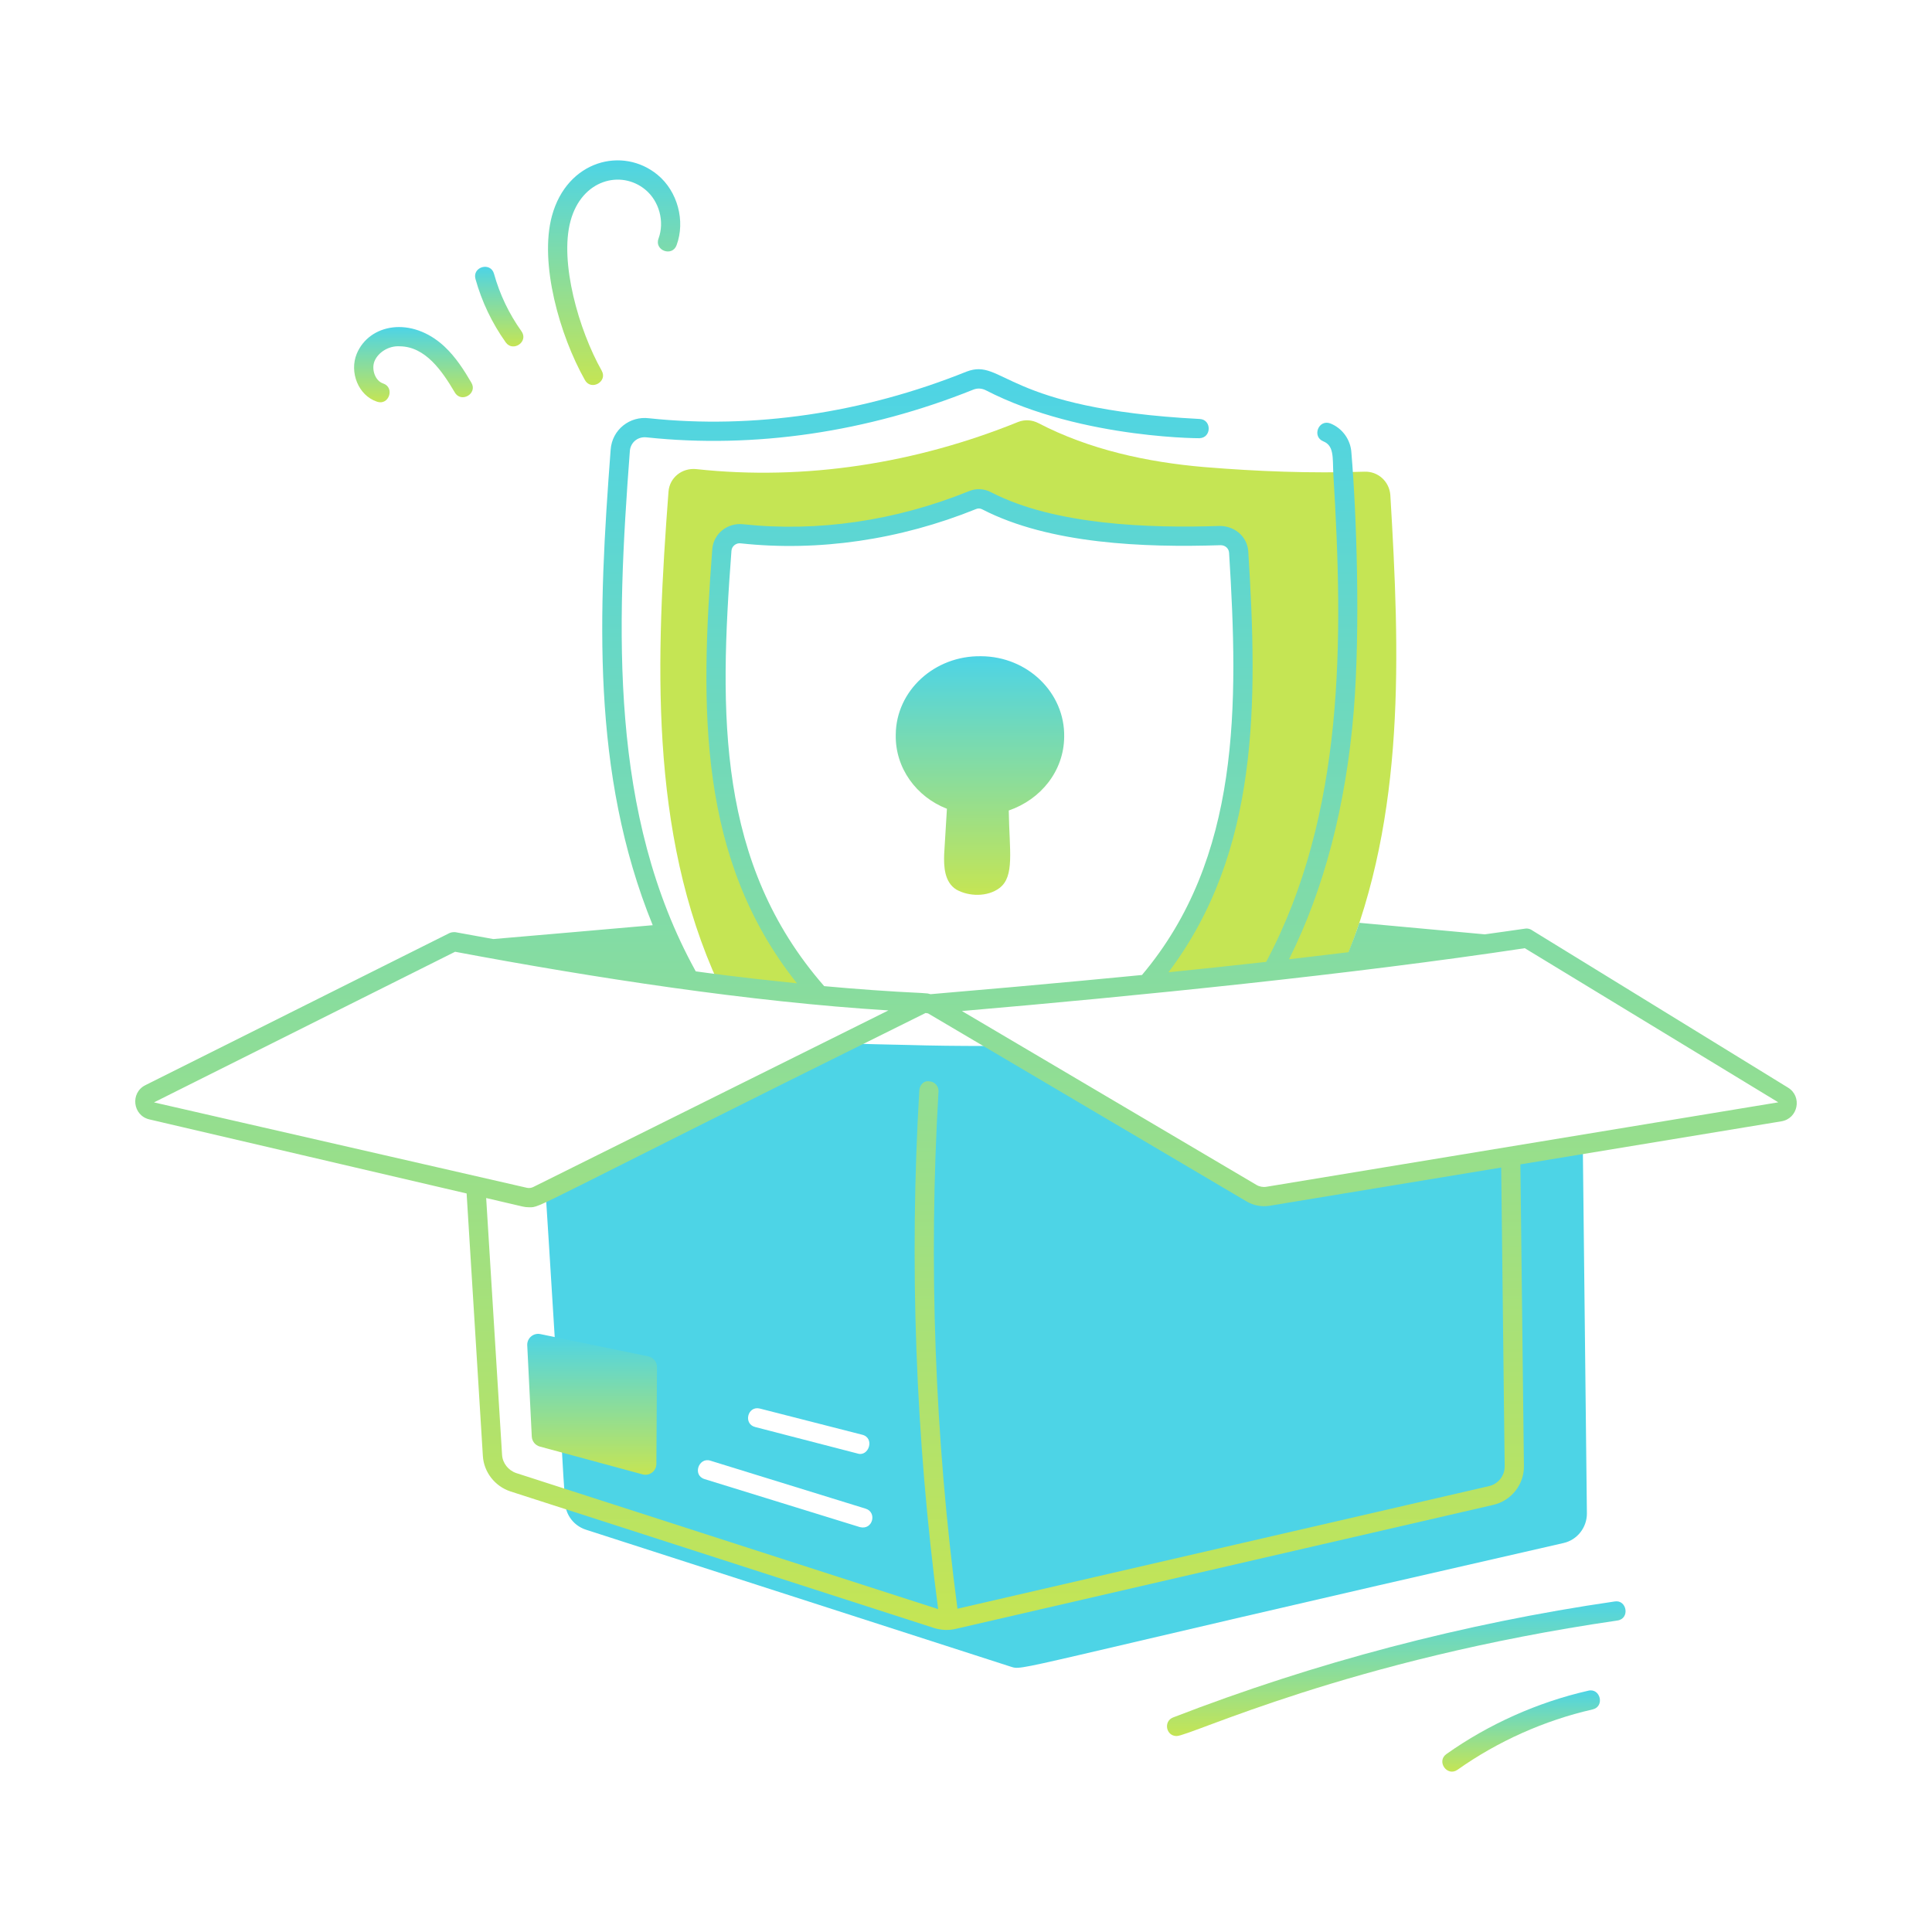
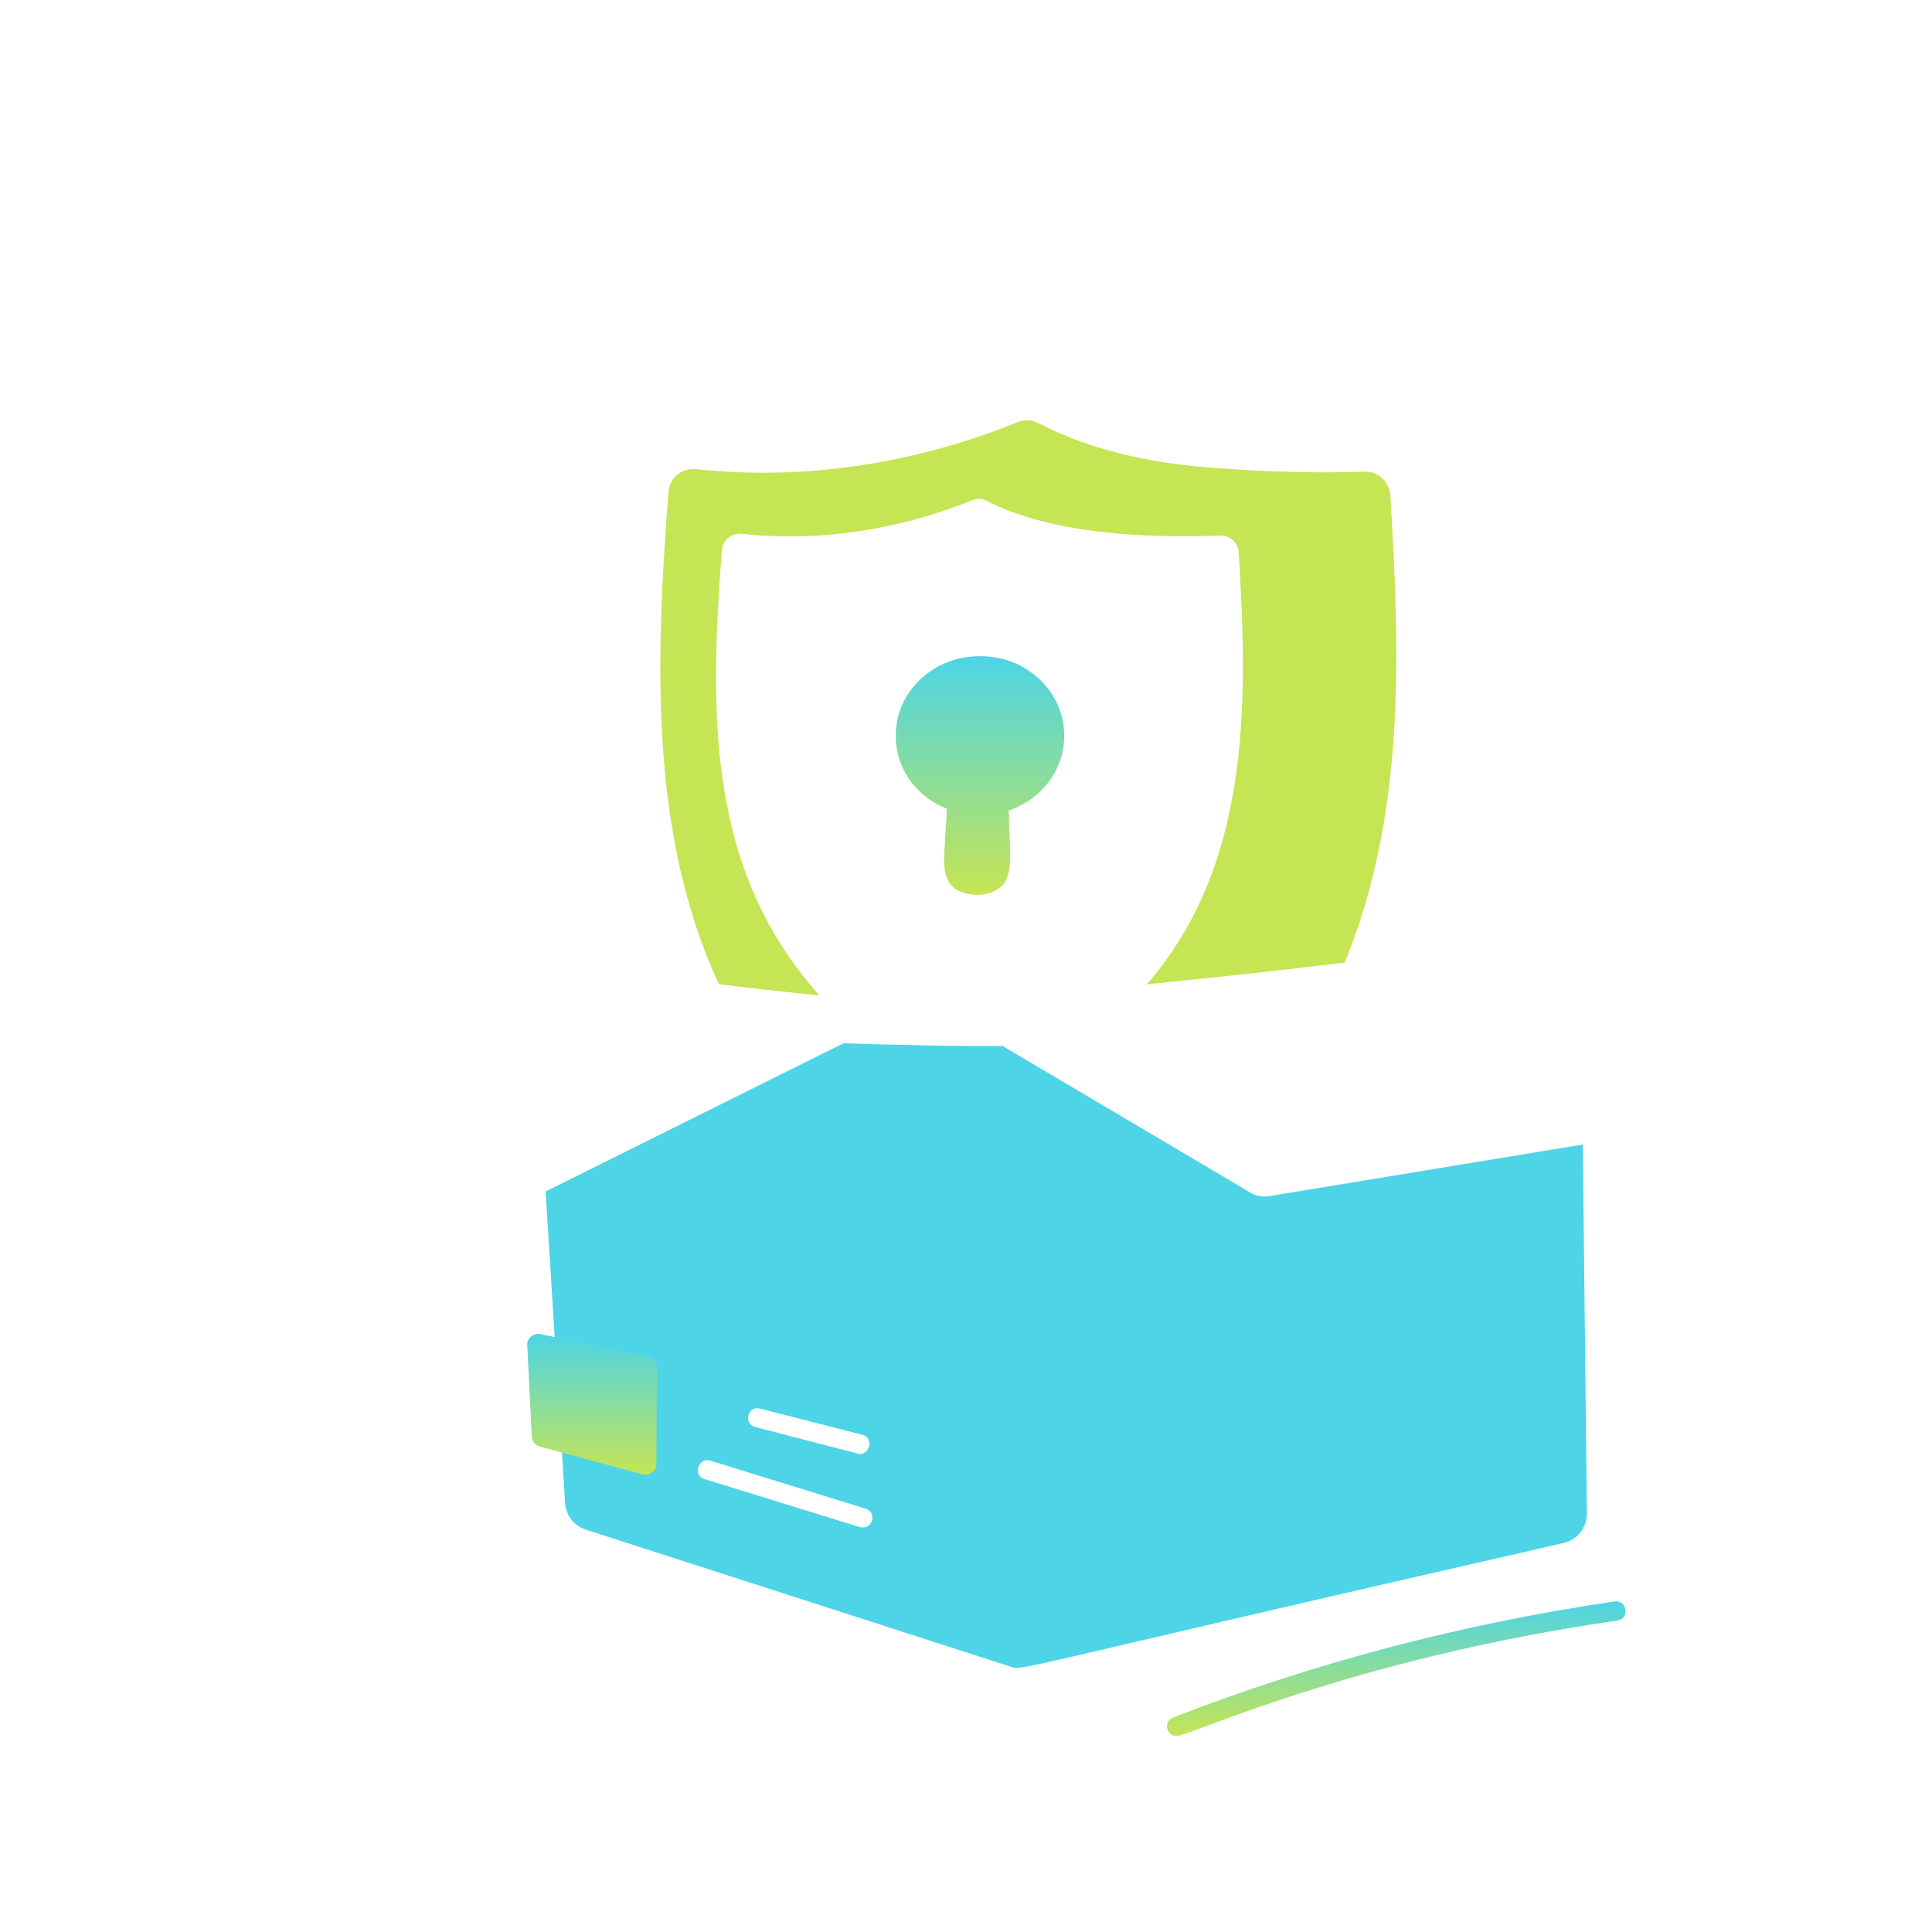
<svg xmlns="http://www.w3.org/2000/svg" width="1898" height="1898" viewBox="0 0 1898 1898" fill="none">
  <path d="M1320.99 945.641C1241.44 955.098 1240.5 955.221 1126.63 967.065C1227.64 850.386 1226.45 695.058 1216.88 542.548C1216.38 532.965 1208.31 525.906 1198.73 526.158C1126.28 528.608 1033.69 525.09 969.581 492.13C965.043 489.606 959.999 489.354 955.211 491.373C883.615 520.361 805.47 532.713 728.833 524.395C718.749 523.389 709.927 530.448 709.17 540.277C696.692 704.63 695.26 854.849 804.966 977.909C760.255 973.434 719.425 968.584 706.145 966.816C636.98 817.041 644.534 644.558 656.733 483.051C657.742 469.185 670.094 459.356 684.213 460.87C791.352 472.466 900.257 455.07 1000.34 414.483C1006.89 411.963 1013.95 412.464 1020.25 415.745C1070.17 441.711 1126.89 454.063 1183.1 458.852C1235.03 463.135 1287.97 465.154 1340.41 463.387C1353.77 462.883 1364.86 472.97 1365.87 486.332C1375.27 642.939 1380.86 800.213 1320.99 945.641Z" fill="#C5E554" />
  <path d="M1554.94 1124.37L1245.62 1175.29C1240.07 1176.05 1234.28 1175.04 1229.49 1172.27L984.955 1027.57H967.31C941.849 1027.57 916.64 1027.32 891.179 1026.56C870.509 1026.06 849.838 1025.8 828.913 1024.79L535.983 1170.5C539.15 1218.5 548.882 1378.86 552.118 1426.88C552.874 1441.75 553.884 1456.63 554.89 1471.5C554.89 1473.27 555.143 1474.78 555.143 1476.54C555.896 1488.64 563.965 1498.98 575.56 1502.76L992.267 1637.12C1006.93 1641.53 980.98 1642.36 1536.03 1515.87C1549.39 1512.85 1558.97 1500.75 1558.97 1486.88C1558.94 1483.91 1555.01 1128.68 1554.94 1124.37ZM746.478 1383.77L847.063 1409.49C859.726 1412.66 853.495 1431.63 842.274 1427.89L741.943 1401.92C729.932 1398.92 734.45 1380.77 746.478 1383.77ZM844.794 1500.24L692.281 1453.1C679.947 1449.4 686.422 1431.34 697.827 1434.95L850.34 1482.09C861.834 1485.53 857.544 1503.44 844.794 1500.24Z" fill="#4DD4E6" />
-   <path d="M1756.57 1068.49C1553.62 943.609 1501.65 911.908 1504.33 913.385C1502.53 912.395 1500.26 911.946 1498.5 912.264C1485.17 914.234 1471.96 916.019 1458.69 917.896L1335.37 906.565C1332.2 916.443 1328.46 925.921 1324.74 935.448L1266.33 942.412C1300.77 873.438 1322.26 791.635 1329.91 698.602C1336.56 616.664 1332.62 504.278 1327.64 445.01C1327 432.208 1318.95 420.859 1307.14 416.059C1295.46 411.413 1288.5 428.897 1300.05 433.587C1310.5 437.841 1309.18 449.045 1309.8 464.483C1319.88 628.874 1321.24 799.418 1243.87 944.961C1211.38 948.589 1179.4 951.98 1147.9 955.168C1237.24 836.725 1235.63 690.276 1226.32 542.031C1225.53 527.457 1213.34 516.797 1198.4 516.698C1128.7 519.062 1036.25 515.787 974.151 483.858C967.037 479.943 958.986 479.525 951.674 482.602C879.74 511.726 803.177 522.903 729.766 515C714.858 513.454 700.955 524.027 699.731 539.569C687.843 696.163 685.525 843.618 782.944 966.018C721.397 959.682 695.313 955.824 683.517 954.266C598.325 800.169 605.551 617.907 618.762 443.139C619.354 434.895 626.352 428.512 635.576 429.698C741.213 440.899 852.217 424.577 956.303 382.726C960.291 381.199 964.377 381.446 968.242 383.292C1064.19 432.936 1190.49 430.485 1178.06 430.485C1190.27 430.485 1190.69 412.178 1178.56 411.603C985.47 401.599 985.791 351.193 949.409 365.124C848.007 405.916 740.08 421.746 637.767 410.914C618.87 408.451 601.314 421.964 599.904 441.76C587.853 601.249 580.395 759.364 641.229 908.922C588.878 913.526 536.613 918.087 484.589 922.53C472.28 920.302 460.223 918.182 447.566 915.809C446.486 915.588 443.299 915.759 441.584 916.647L142.768 1066.1C127.756 1073.64 130.368 1095.92 146.781 1099.71L458.408 1172.47L474.376 1430.5C475.36 1446.16 486.143 1460.07 501.308 1465.12L918.341 1599.58C925.614 1601.65 932.609 1601.74 938.922 1600.2L1466.74 1478.46C1484.66 1474.47 1497.41 1458.35 1497.09 1440.15L1493.64 1143.89L1750.07 1101.58C1766.52 1098.87 1770.72 1077.15 1756.57 1068.49ZM718.589 541.021C718.934 536.363 723.453 533.094 727.821 533.808C803.891 542.006 883.901 530.435 958.912 500.081C961.005 499.17 963.024 499.342 965.239 500.524C1031.14 534.461 1124.07 538.047 1198.96 535.605C1199.04 535.605 1199.11 535.605 1199.21 535.605C1203.69 535.605 1207.21 538.756 1207.46 543.138C1216.76 692.416 1218.85 842.911 1121.89 957.821C1119.16 958.076 1032.33 966.706 914.129 976.691C909.893 975.708 914.113 976.193 905.22 975.509C874.246 974.099 840.712 971.625 809.677 968.788C704.561 848.502 706.34 702.237 718.589 541.021ZM447.087 935.018C582.351 960.41 736.583 984.236 872.804 992.64L523.859 1166.13C521.914 1167.09 519.674 1167.36 517.532 1166.87C425.848 1145.87 241.32 1103.62 151.262 1082.99L447.087 935.018ZM1478.19 1440.42C1478.36 1449.73 1471.81 1457.95 1462.58 1460.02L940.615 1580.4C918.375 1412.32 912.051 1241.46 921.985 1072.33C922.305 1067.11 918.317 1062.63 913.122 1062.34C907.485 1061.28 903.423 1066.01 903.127 1071.2C893.138 1240.83 899.431 1412.19 921.637 1580.8L507.216 1447.17C499.363 1444.54 493.75 1437.37 493.233 1429.32L477.616 1176.95L513.273 1185.28C515.365 1185.77 517.507 1186.02 519.649 1186.02C532.366 1186.02 514.084 1190.93 909.251 995.179L911.697 995.542L1224.72 1180.33C1231.46 1184.32 1239.46 1185.8 1247.27 1184.54L1474.77 1147L1478.19 1440.42ZM1244.19 1165.88C1240.82 1166.45 1237.27 1165.81 1234.32 1164.04L944.972 993.234C1117.31 978.41 1327.7 957.225 1497.97 931.516L1746.99 1082.92L1244.19 1165.88Z" fill="url(#paint0_linear_196_3770)" />
  <path d="M636.844 1332.47L530.85 1310.61C523.979 1309.2 517.615 1314.65 517.966 1321.65L522.421 1411.29C522.655 1415.93 525.849 1419.9 530.336 1421.11L631.295 1448.43C638.093 1450.27 644.786 1445.18 644.829 1438.14L645.408 1343.05C645.439 1337.93 641.854 1333.51 636.844 1332.47Z" fill="url(#paint1_linear_196_3770)" />
  <path d="M1586.23 1573.29C1438.01 1594.86 1292.07 1633.19 1152.46 1687.22C1142.78 1690.96 1145.43 1705.49 1155.88 1705.49C1169.33 1705.49 1324.42 1630.5 1588.94 1592C1601.59 1590.13 1598.22 1571.22 1586.23 1573.29Z" fill="url(#paint2_linear_196_3770)" />
-   <path d="M1560.29 1660.95C1510.68 1672.25 1462.53 1693.77 1421 1723.16C1410.83 1730.33 1421.65 1745.83 1431.93 1738.58C1471.44 1710.61 1517.28 1690.13 1564.47 1679.37C1576.88 1676.55 1572.18 1657.98 1560.29 1660.95Z" fill="url(#paint3_linear_196_3770)" />
  <path d="M930.26 794.535C929.337 809.503 928.494 823.947 927.567 838.915C927.084 851.258 927.734 866.494 939.439 873.888C951.761 880.846 970.061 881.258 981.823 872.457C996.985 861.006 991.596 836.111 991.008 796.233C1022.57 785.394 1045.17 757.367 1045.45 723.923C1046.3 680.85 1009.74 644.914 963.857 644.677C918.074 643.901 880.309 678.533 879.989 721.695C879.263 754.524 900.349 782.967 930.26 794.535Z" fill="url(#paint4_linear_196_3770)" />
-   <path d="M370.364 394.617C382.133 398.736 388.203 380.636 376.321 376.695C368.468 374.077 364.702 362.686 367.927 354.81C371.447 346.218 381.836 339.497 392.742 340.211C417.783 340.449 434.215 364.166 446.779 385.509C453.075 396.336 469.442 386.684 463.076 375.957C456.282 364.361 448.059 351.117 436.587 340.383C404.101 310.217 362.582 318.207 350.448 347.596C343.092 365.523 351.86 388.486 370.364 394.617Z" fill="url(#paint5_linear_196_3770)" />
-   <path d="M496.852 336.37C503.939 346.291 519.614 335.729 512.263 325.39C500.028 308.231 490.968 289.275 485.331 269.014C482.015 256.933 463.75 262.048 467.114 274.086C473.342 296.463 483.362 317.414 496.852 336.37Z" fill="url(#paint6_linear_196_3770)" />
-   <path d="M574.646 373.42C580.691 384.215 597.25 374.967 591.091 364.115C568.585 324.217 549.484 257.479 560.49 217.07C571.503 176.268 610.133 166.617 633.976 186.322C647.615 197.572 653.055 217.759 646.95 234.327C642.579 246.081 660.384 252.573 664.675 240.876C673.488 217.021 665.635 187.947 646.014 171.748C611.864 143.588 557.065 157.389 542.224 212.122C529.682 258.49 549.72 329.246 574.646 373.42Z" fill="url(#paint7_linear_196_3770)" />
  <defs>
    <linearGradient id="paint0_linear_196_3770" x1="949" y1="362.707" x2="949" y2="1601.26" gradientUnits="userSpaceOnUse">
      <stop stop-color="#4DD4E6" />
      <stop offset="1" stop-color="#C5E554" />
    </linearGradient>
    <linearGradient id="paint1_linear_196_3770" x1="581.68" y1="1310.39" x2="581.68" y2="1448.81" gradientUnits="userSpaceOnUse">
      <stop stop-color="#4DD4E6" />
      <stop offset="1" stop-color="#C5E554" />
    </linearGradient>
    <linearGradient id="paint2_linear_196_3770" x1="1371.71" y1="1573.13" x2="1371.71" y2="1705.49" gradientUnits="userSpaceOnUse">
      <stop stop-color="#4DD4E6" />
      <stop offset="1" stop-color="#C5E554" />
    </linearGradient>
    <linearGradient id="paint3_linear_196_3770" x1="1494.35" y1="1660.63" x2="1494.35" y2="1740.46" gradientUnits="userSpaceOnUse">
      <stop stop-color="#4DD4E6" />
      <stop offset="1" stop-color="#C5E554" />
    </linearGradient>
    <linearGradient id="paint4_linear_196_3770" x1="962.719" y1="644.664" x2="962.719" y2="879.089" gradientUnits="userSpaceOnUse">
      <stop stop-color="#4DD4E6" />
      <stop offset="1" stop-color="#C5E554" />
    </linearGradient>
    <linearGradient id="paint5_linear_196_3770" x1="406.185" y1="321.297" x2="406.185" y2="395.223" gradientUnits="userSpaceOnUse">
      <stop stop-color="#4DD4E6" />
      <stop offset="1" stop-color="#C5E554" />
    </linearGradient>
    <linearGradient id="paint6_linear_196_3770" x1="490.441" y1="262.113" x2="490.441" y2="340.341" gradientUnits="userSpaceOnUse">
      <stop stop-color="#4DD4E6" />
      <stop offset="1" stop-color="#C5E554" />
    </linearGradient>
    <linearGradient id="paint7_linear_196_3770" x1="603.321" y1="157.535" x2="603.321" y2="378.231" gradientUnits="userSpaceOnUse">
      <stop stop-color="#4DD4E6" />
      <stop offset="1" stop-color="#C5E554" />
    </linearGradient>
  </defs>
</svg>